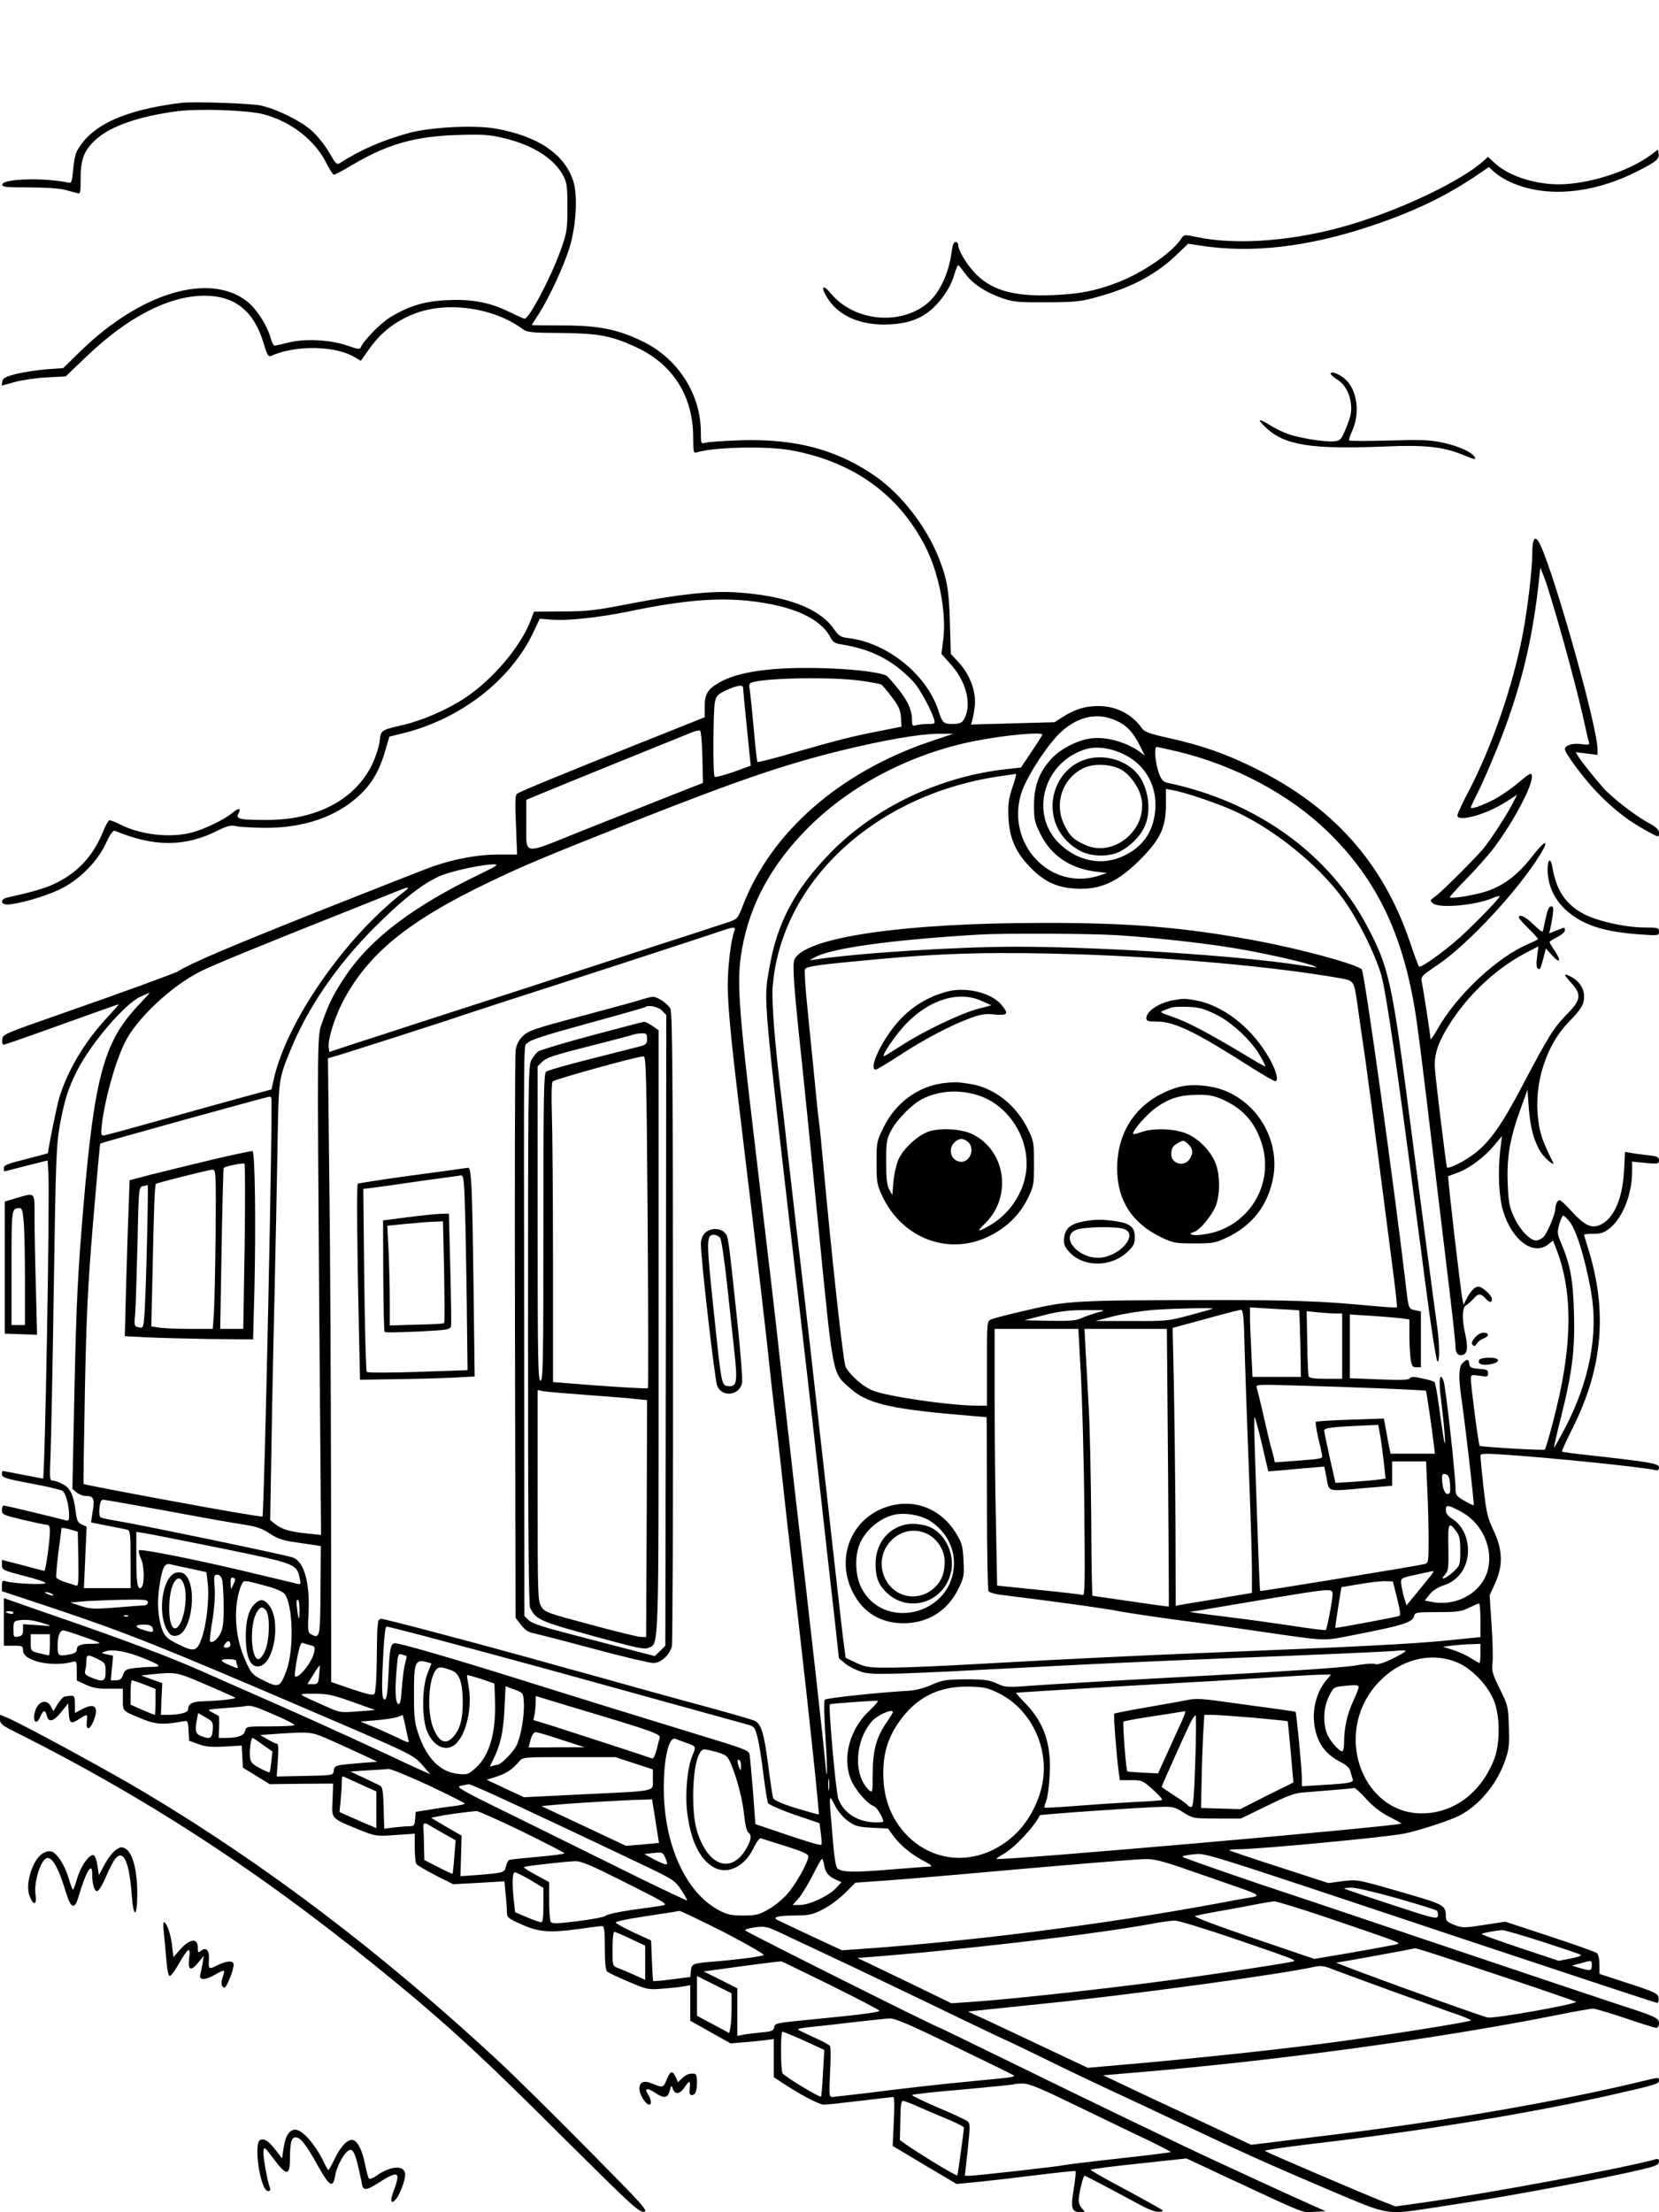
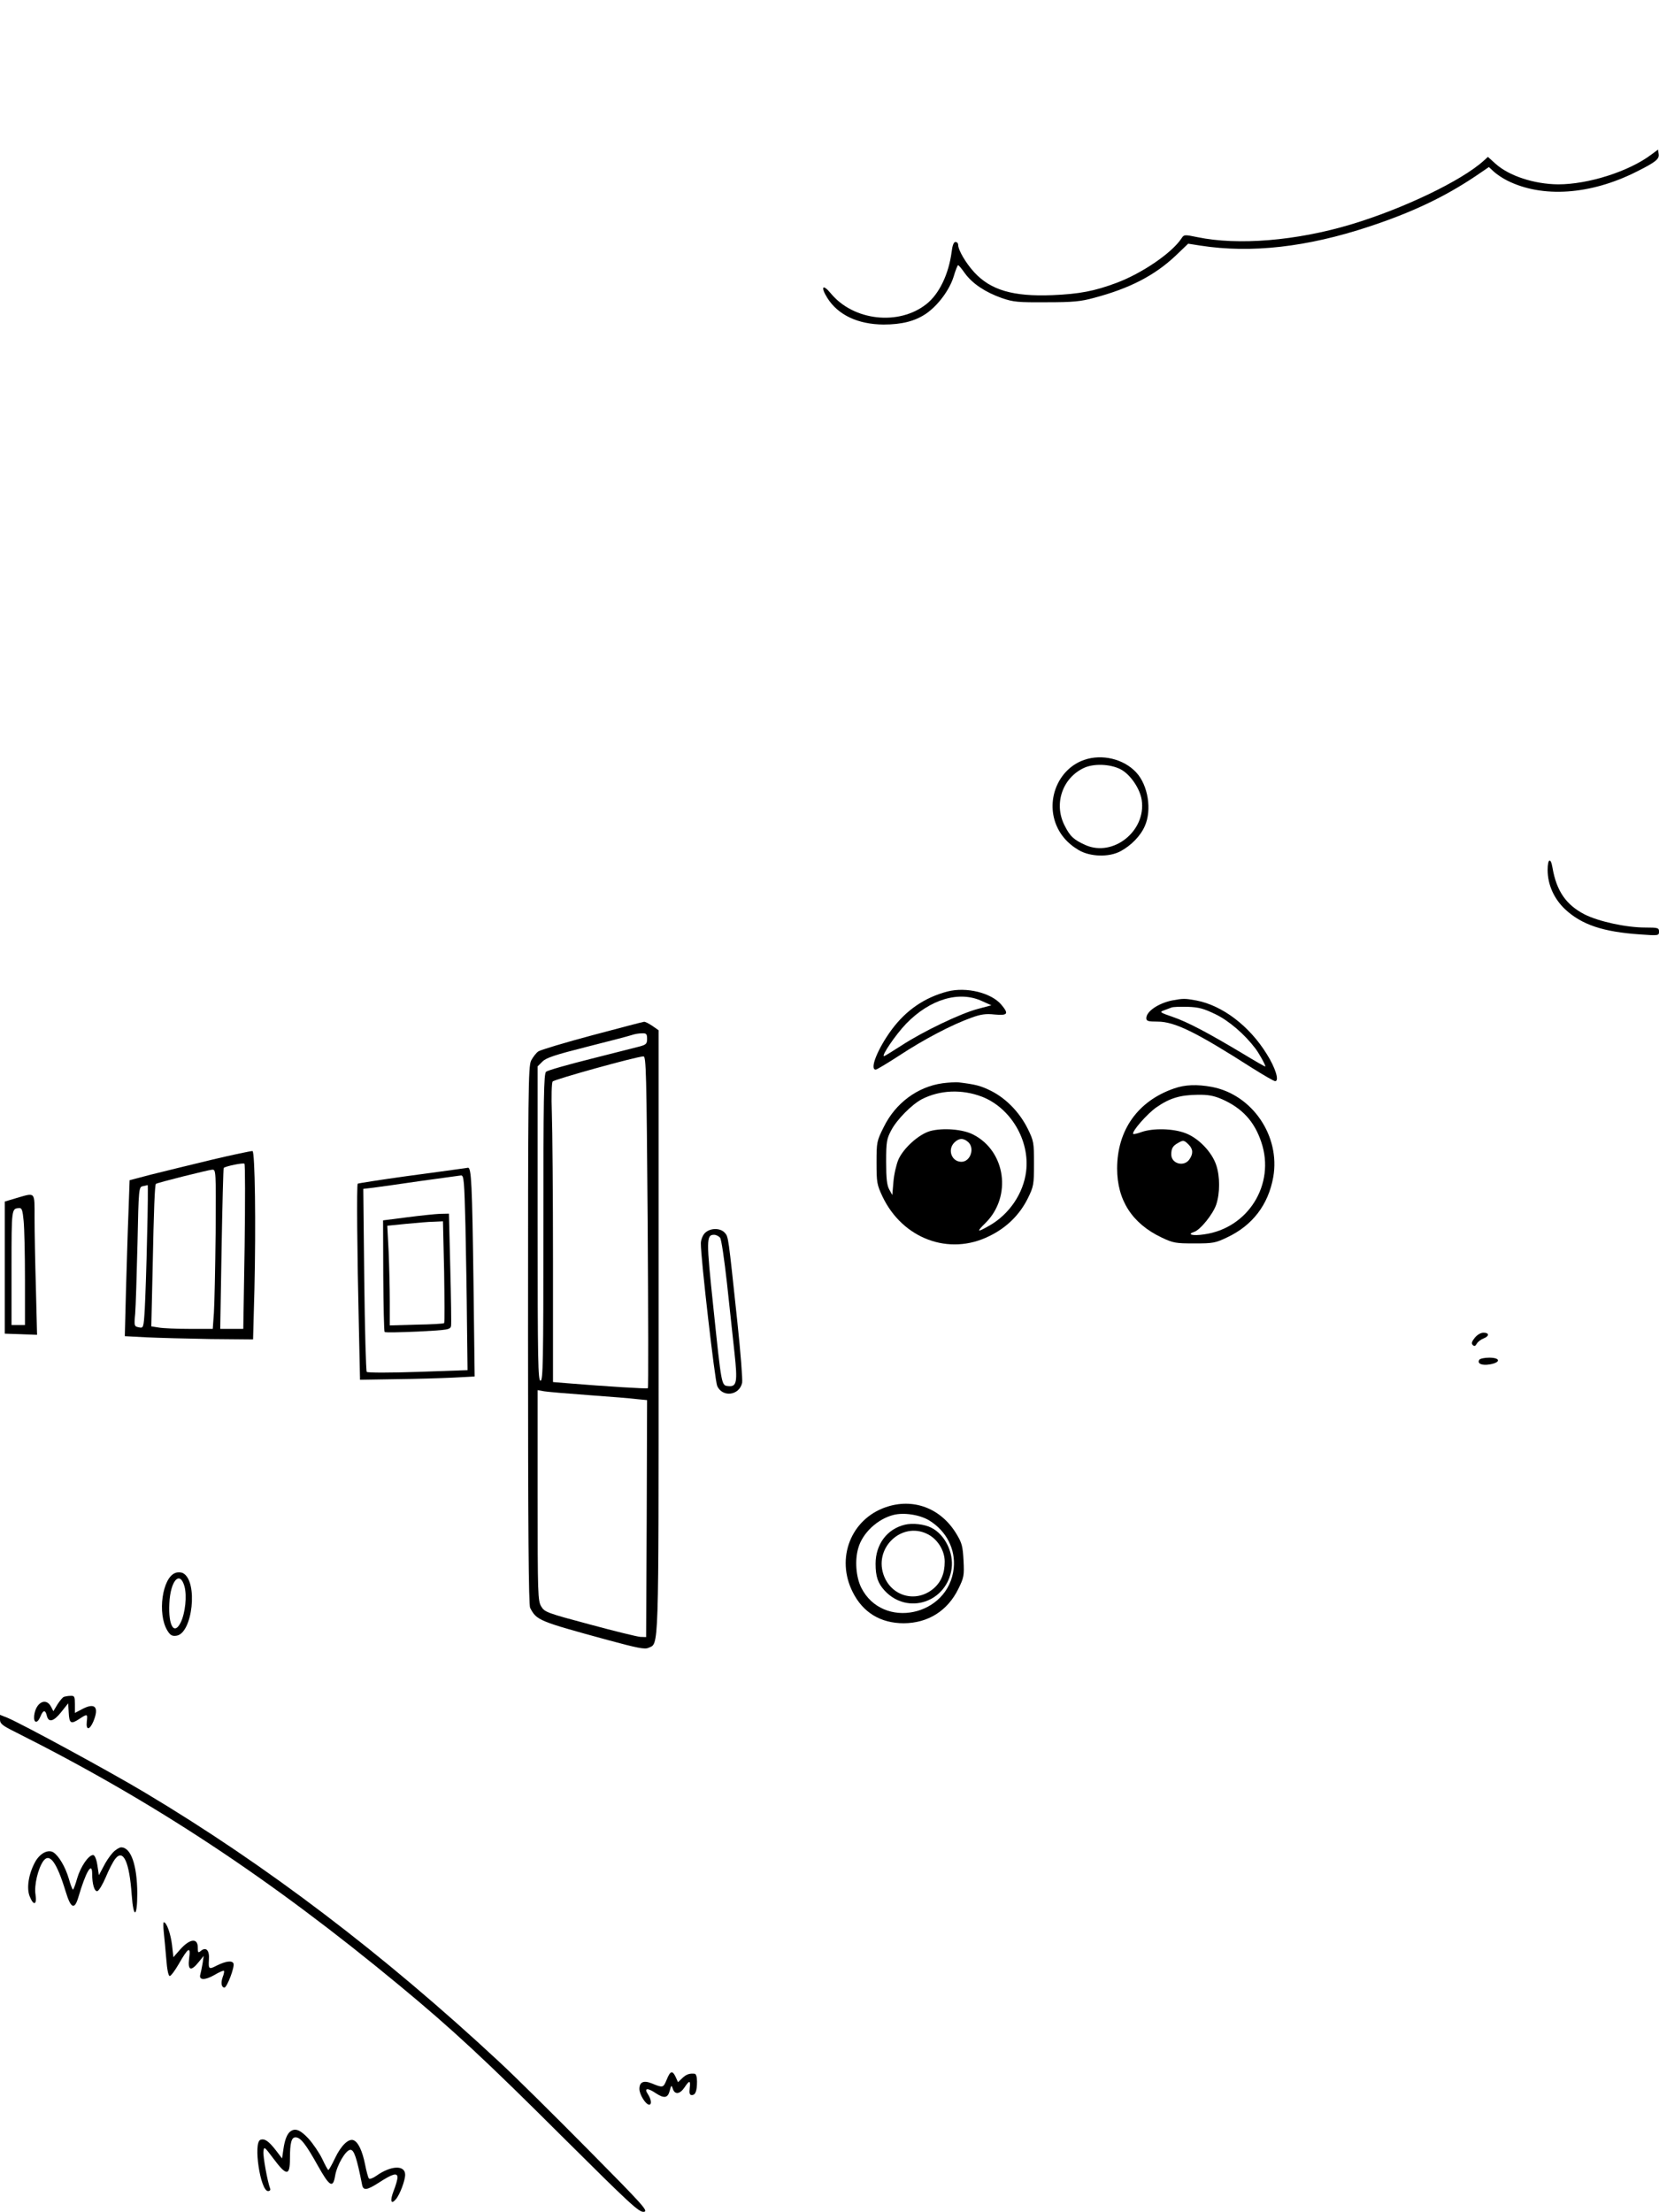
<svg xmlns="http://www.w3.org/2000/svg" version="1.0" width="864pt" height="1152pt" viewBox="0 0 864 1152" preserveAspectRatio="xMidYMid meet">
  <g transform="translate(0,1152) scale(0.1,-0.1)" fill="#000000" stroke="none">
-     <path d="M940 10984 c-299 -38 -469 -118 -541 -254 -7 -14 -15 -56 -18 -95 -5 -53 -9 -69 -20 -67 -127 28 -343 22 -349 -8 -2 -14 17 -16 140 -16 85 0 161 -5 188 -13 25 -7 53 -14 63 -17 15 -5 17 3 17 78 0 101 19 147 80 202 77 70 226 121 425 147 111 14 356 6 443 -15 143 -36 270 -133 331 -254 17 -34 35 -62 40 -62 5 0 49 23 97 52 183 108 328 149 549 155 128 4 163 2 238 -16 152 -36 262 -106 310 -195 19 -36 22 -56 22 -166 0 -116 -3 -132 -34 -220 -50 -141 -165 -360 -189 -360 -4 0 -39 16 -78 35 -101 50 -195 68 -324 62 -117 -5 -197 -29 -296 -88 -51 -30 -145 -127 -156 -160 -3 -9 -21 -6 -68 11 -88 31 -224 38 -308 16 -35 -9 -68 -16 -72 -16 -5 0 -14 17 -20 38 -19 69 -75 155 -125 194 -197 150 -551 44 -862 -257 l-94 -92 -87 -6 c-48 -4 -118 -15 -157 -24 -57 -15 -71 -22 -73 -40 l-3 -21 73 20 c40 10 115 21 167 23 l93 5 107 102 c214 206 430 318 616 318 159 0 258 -80 308 -248 17 -57 24 -71 37 -66 129 58 334 55 437 -6 l32 -19 49 69 c60 82 133 138 227 175 170 68 415 34 566 -78 25 -18 44 -20 201 -21 197 -2 261 -14 393 -75 190 -88 295 -255 295 -469 0 -75 2 -83 18 -78 88 28 362 34 487 12 327 -59 565 -229 705 -504 70 -138 109 -339 93 -477 l-10 -80 49 -55 c75 -84 106 -192 77 -267 -13 -35 -25 -43 -69 -43 -47 0 -52 5 -74 73 -62 186 -266 350 -467 374 -41 5 -51 11 -77 49 -76 107 -245 171 -502 189 -130 9 -296 -8 -550 -57 -190 -37 -232 -42 -362 -42 l-147 -1 -17 -45 c-52 -137 -198 -309 -343 -405 -91 -60 -221 -117 -321 -140 -119 -28 -116 -26 -123 -87 -4 -29 -22 -84 -41 -123 -90 -181 -289 -285 -546 -285 -142 0 -163 5 -149 32 17 31 3 33 -31 5 -41 -35 -143 -84 -210 -102 -113 -30 -265 -13 -373 41 -27 14 -53 24 -58 22 -6 -2 -21 -30 -34 -63 -52 -126 -135 -214 -257 -270 -47 -22 -126 -44 -240 -69 -37 -8 -37 -36 0 -36 51 0 195 41 270 77 102 48 197 143 243 240 25 54 38 71 49 66 203 -84 363 -84 532 1 53 26 69 30 98 24 19 -5 89 -8 155 -9 198 0 366 58 483 166 68 62 108 131 138 235 l22 74 69 17 c300 74 561 275 680 525 l34 72 62 -5 c80 -7 250 12 397 42 276 58 461 74 631 56 227 -25 372 -90 425 -192 10 -21 24 -30 52 -34 159 -25 270 -81 377 -193 33 -34 95 -148 110 -199 6 -21 3 -23 -32 -23 -21 0 -48 -3 -60 -6 -20 -6 -23 -3 -23 22 0 55 -21 102 -71 165 -28 35 -56 67 -62 70 -55 29 -331 48 -536 38 -154 -8 -267 -33 -338 -75 -58 -34 -73 -58 -73 -124 l0 -55 -348 -139 c-386 -154 -611 -247 -629 -259 -10 -6 -11 -45 -6 -162 l6 -155 -99 0 c-103 0 -218 -21 -334 -60 -36 -12 -312 -121 -615 -241 -477 -191 -642 -261 -722 -309 -18 -10 -301 -114 -578 -210 -334 -117 -330 -115 -333 -144 -2 -14 1 -26 7 -26 6 0 93 30 193 66 293 105 401 144 406 144 2 0 -25 -31 -61 -70 -117 -126 -203 -271 -248 -415 -13 -43 -59 -268 -59 -290 0 -1 -52 -15 -115 -31 -93 -23 -115 -32 -115 -46 0 -10 1 -18 3 -18 1 0 52 13 113 29 l112 28 4 -71 c8 -120 -18 -1586 -28 -1586 -1 0 -48 9 -104 20 -56 11 -103 20 -106 20 -2 0 -4 -8 -4 -18 0 -16 22 -23 150 -47 83 -15 157 -33 166 -39 17 -13 33 -73 34 -125 0 -30 -2 -33 -22 -27 -47 13 -309 76 -318 76 -6 0 -10 -11 -10 -24 0 -23 8 -26 108 -50 60 -14 116 -26 125 -26 12 0 17 -9 17 -32 0 -50 -22 -208 -29 -208 -3 0 -54 13 -113 29 l-108 28 0 -26 c0 -26 4 -28 110 -56 61 -15 113 -32 117 -38 6 -11 -166 -4 -204 8 -20 6 -23 4 -23 -22 l0 -29 277 -92 c372 -125 544 -193 1313 -523 550 -236 553 -237 600 -291 l41 -47 -53 23 c-29 13 -102 47 -163 76 -60 28 -155 72 -210 97 -55 25 -129 59 -165 75 -59 27 -192 86 -610 270 -146 65 -379 153 -670 254 -102 35 -222 77 -267 93 l-83 29 0 -124 0 -124 50 0 c47 0 50 -2 50 -25 0 -55 151 -89 263 -58 15 4 17 -3 17 -47 l0 -51 47 -22 c36 -17 66 -22 121 -21 l72 0 0 -56 c0 -64 -6 -58 115 -107 60 -23 100 -25 197 -7 26 5 27 4 30 -48 l3 -53 50 -18 c39 -14 69 -16 137 -12 l87 5 3 -57 3 -58 70 -43 70 -43 165 2 165 1 -3 -85 c-5 -100 -10 -94 133 -153 90 -36 91 -37 193 -30 l102 7 0 -73 c0 -40 4 -78 8 -84 4 -7 49 -33 99 -59 l93 -47 133 7 134 8 6 -63 c4 -35 7 -77 7 -95 0 -30 4 -34 73 -65 90 -41 149 -46 295 -26 62 9 119 16 127 16 12 0 15 -20 15 -114 0 -79 4 -117 13 -124 6 -5 57 -29 111 -52 96 -41 102 -42 175 -36 42 3 92 8 111 12 l35 6 0 -93 0 -92 105 -59 105 -59 70 6 c39 3 89 8 113 11 l42 6 0 -100 0 -99 38 -25 c91 -61 198 -118 222 -118 14 0 99 9 190 20 91 11 169 20 173 20 5 0 6 -57 2 -127 l-6 -128 166 -99 167 -99 124 12 c68 7 206 23 307 36 100 12 185 21 188 19 3 -2 -1 -44 -9 -93 -17 -101 -11 -121 36 -121 25 0 25 0 6 21 -11 12 -18 32 -16 47 4 44 24 122 30 122 5 0 121 -61 290 -152 46 -25 82 -38 100 -36 26 3 26 4 -18 29 -25 14 -111 62 -192 105 -81 43 -148 82 -148 85 0 3 112 18 249 32 l250 27 233 -109 c400 -186 364 -172 432 -169 l60 3 -109 49 c-61 27 -144 65 -185 84 -161 74 -217 100 -275 127 -159 73 -701 334 -1108 534 -181 88 -330 161 -332 161 -13 0 -1015 502 -1015 508 0 5 25 12 56 16 51 6 62 3 137 -33 45 -21 206 -97 357 -168 151 -72 367 -175 480 -230 113 -55 243 -117 290 -139 47 -21 157 -74 245 -117 88 -44 250 -121 360 -172 110 -51 252 -118 315 -148 346 -164 482 -225 820 -369 291 -123 280 -121 496 -89 71 11 149 23 174 27 231 34 751 131 938 176 75 18 92 25 92 41 0 13 -5 17 -17 13 -148 -43 -866 -177 -1212 -226 l-143 -20 -67 26 c-112 45 -606 256 -613 263 -4 4 99 19 230 35 592 69 1169 164 1593 261 211 48 229 54 229 70 0 19 2 19 -100 -6 -428 -103 -1013 -204 -1585 -274 -159 -19 -323 -40 -364 -45 l-75 -9 -290 136 c-160 74 -334 156 -386 181 l-95 45 155 13 c735 61 1600 179 2205 300 94 19 180 34 192 34 12 0 88 -23 169 -50 81 -28 153 -50 160 -50 8 0 14 10 14 24 0 27 -16 35 -215 99 -60 20 -486 162 -945 317 -459 155 -873 294 -920 309 -163 55 -385 133 -399 140 -7 5 13 10 50 14 75 7 -10 33 1451 -454 527 -175 962 -319 968 -319 6 0 10 12 8 26 -3 23 -15 29 -155 75 l-153 50 0 48 c0 26 -5 52 -12 59 -7 7 -117 46 -245 88 l-234 77 -110 -17 c-104 -16 -113 -16 -155 0 -34 13 -44 22 -44 40 0 64 -3 65 -239 133 -221 64 -222 64 -297 55 l-76 -10 -255 83 c-141 45 -258 85 -261 88 -3 3 20 5 51 5 98 0 760 62 857 81 73 14 234 66 290 94 104 53 199 168 240 291 19 55 22 83 18 173 -3 104 -5 111 -47 196 -38 77 -43 94 -38 134 3 25 1 115 -5 200 l-10 153 28 62 c43 92 40 177 -8 277 -31 66 -37 91 -52 224 -9 83 -16 156 -16 164 0 11 19 13 108 7 241 -15 727 -65 800 -81 17 -4 22 -1 22 14 0 20 -49 28 -383 65 -65 7 -120 15 -122 17 -2 3 23 58 56 124 157 313 182 609 79 937 -11 35 -20 65 -20 68 0 3 22 5 49 5 40 0 56 6 86 30 66 54 115 177 115 293 l0 53 70 -7 c66 -6 70 -5 70 14 0 17 -9 21 -57 26 -32 4 -72 9 -89 12 l-31 6 -5 -99 c-8 -149 -55 -253 -128 -283 -43 -18 -79 0 -144 71 -29 33 -58 59 -63 59 -12 0 -23 -23 -23 -45 0 -27 -42 -127 -61 -146 -11 -11 -28 -19 -39 -19 -32 0 -85 56 -115 122 -25 55 -29 79 -33 178 -5 136 12 234 67 385 l36 100 7 -95 c8 -105 27 -173 63 -231 21 -32 76 -78 63 -52 -55 111 -68 149 -77 222 -24 186 40 388 161 511 62 63 78 90 78 131 0 42 -27 82 -71 104 -38 20 -37 11 6 -36 53 -59 49 -87 -26 -162 -67 -69 -96 -115 -229 -368 -106 -202 -169 -293 -249 -355 -51 -40 -136 -83 -145 -73 -4 4 -55 420 -63 514 -6 76 19 146 90 253 97 145 235 271 380 348 l69 36 -7 -55 c-5 -36 -3 -57 4 -61 12 -8 14 -3 31 62 l11 43 34 -38 c41 -45 47 -26 10 29 -14 20 -25 39 -25 42 0 3 18 15 40 26 22 11 40 27 40 35 0 18 1 18 -45 -1 l-37 -15 6 25 c3 14 9 46 13 71 4 36 3 45 -9 45 -11 0 -19 -19 -28 -62 -7 -35 -14 -66 -16 -69 -2 -4 -23 13 -48 37 -39 40 -76 57 -76 36 0 -4 23 -30 50 -57 28 -27 50 -52 50 -55 0 -3 -21 -13 -46 -24 -164 -67 -378 -268 -478 -446 -20 -36 -36 -58 -36 -50 0 17 -36 250 -45 295 -6 29 -3 33 82 90 158 107 418 386 533 573 53 86 28 81 -42 -10 -74 -94 -143 -147 -232 -178 -56 -20 -186 -42 -195 -33 -3 2 36 45 86 96 50 51 115 124 145 164 105 141 203 328 196 374 -3 17 -12 12 -68 -35 -36 -31 -94 -71 -130 -90 -63 -32 -120 -52 -120 -41 0 3 17 40 39 83 21 42 66 146 100 230 119 297 182 551 216 871 l7 65 20 -50 c39 -103 157 -526 203 -729 14 -66 28 -126 31 -133 3 -10 -6 -12 -40 -7 -44 7 -86 -6 -86 -26 0 -22 105 -162 176 -234 85 -86 155 -139 248 -191 66 -36 66 -36 66 -12 0 18 -13 30 -60 56 -65 35 -190 133 -230 179 -51 58 -107 129 -126 157 l-18 29 57 -7 57 -7 0 27 c0 128 -256 1024 -312 1091 -18 22 -28 -3 -28 -72 0 -82 -26 -298 -51 -425 -51 -264 -159 -576 -274 -798 -36 -68 -65 -130 -65 -138 0 -37 146 3 248 67 l63 40 -22 -43 c-28 -56 -120 -198 -156 -240 -45 -53 -215 -223 -248 -246 -29 -21 -29 -22 -11 -37 35 -26 218 -10 309 28 20 9 37 13 37 9 -1 -11 -128 -142 -205 -212 -87 -78 -206 -163 -215 -153 -4 5 -26 64 -49 133 -140 409 -400 700 -806 900 -157 77 -272 117 -449 157 -92 20 -124 31 -136 47 -52 75 -134 118 -224 119 -72 1 -124 -15 -187 -54 l-47 -30 -217 -6 -218 -6 7 24 c4 13 10 48 13 76 7 70 -25 158 -82 221 l-43 47 -5 165 c-5 171 -15 228 -61 342 -64 158 -190 320 -320 413 -203 143 -421 202 -716 192 -85 -3 -165 -9 -177 -13 -22 -6 -23 -4 -23 56 0 194 -116 378 -295 468 -133 66 -232 87 -422 87 -90 0 -163 1 -163 2 0 2 16 28 36 58 55 86 131 251 160 345 35 114 44 275 19 349 -46 139 -184 232 -402 271 -111 20 -345 8 -458 -24 -134 -37 -249 -87 -351 -153 -20 -13 -23 -10 -60 53 -21 37 -61 87 -89 112 -56 51 -183 114 -265 132 -55 12 -355 22 -420 14z m3537 -3008 c56 -8 106 -17 112 -20 6 -4 31 -33 55 -65 36 -47 45 -67 48 -106 l3 -49 -110 -22 c-146 -28 -214 -46 -443 -111 -106 -31 -195 -54 -197 -51 -3 3 -12 83 -20 179 -9 96 -18 186 -21 202 -4 18 -1 29 9 32 64 25 410 31 564 11z m-607 -38 c0 -12 27 -285 35 -359 l5 -46 -90 -33 c-50 -17 -94 -29 -98 -25 -10 9 -8 341 1 388 7 34 14 41 60 63 57 26 87 30 87 12z m1946 -172 c54 -25 87 -61 124 -136 l22 -44 -23 17 c-71 52 -177 82 -256 72 -70 -8 -163 -56 -208 -107 -63 -69 -89 -139 -90 -238 0 -77 3 -92 33 -152 54 -111 152 -178 282 -196 l65 -8 -45 -15 c-251 -78 -481 166 -402 428 27 88 142 264 214 327 90 78 188 97 284 52z m-2158 -188 l3 -135 -173 -68 c-95 -38 -299 -119 -453 -180 -325 -130 -293 -135 -294 45 l0 115 77 32 c84 35 712 290 777 316 22 9 45 15 50 13 6 -1 11 -59 13 -138z m1182 79 c-469 -160 -823 -470 -971 -852 -26 -68 -29 -71 -76 -87 -26 -9 -203 -67 -393 -128 -190 -62 -383 -125 -430 -140 -84 -28 -240 -79 -740 -240 -140 -46 -313 -102 -385 -125 l-130 -43 -3 24 c-5 38 26 142 67 225 128 254 338 429 766 634 176 85 286 131 735 309 559 221 799 303 1098 377 225 55 410 87 507 88 l80 0 -125 -42z m588 36 c-2 -5 -27 -45 -57 -89 l-54 -81 -64 -7 c-352 -36 -696 -198 -929 -438 -188 -193 -279 -368 -319 -608 -28 -167 -35 -98 159 -1765 30 -258 64 -553 75 -655 40 -357 93 -837 112 -1000 l18 -165 33 -28 c18 -15 58 -35 88 -44 58 -17 147 -14 1015 32 149 8 495 24 770 35 665 26 973 40 1013 45 17 2 32 1 32 -3 -1 -4 -32 -22 -69 -40 -47 -23 -76 -32 -91 -27 -12 4 -60 0 -108 -9 -53 -9 -356 -30 -772 -52 -377 -20 -765 -42 -863 -49 -176 -13 -178 -13 -225 8 -40 19 -65 22 -162 22 -104 -1 -121 -3 -179 -29 -41 -18 -86 -29 -125 -31 -134 -7 -422 -37 -430 -46 -6 -5 -4 -82 3 -195 12 -187 10 -267 -3 -112 -8 88 -67 619 -166 1478 -33 289 -65 570 -71 625 -10 101 -68 595 -134 1150 -80 673 -89 803 -61 961 42 239 156 446 350 639 221 219 533 381 861 446 162 32 362 50 353 32z m429 -103 c111 -55 172 -168 159 -294 -11 -111 -66 -187 -166 -234 -113 -53 -243 -26 -338 70 -147 151 -79 408 128 482 63 23 139 14 217 -24z m278 16 c297 -72 580 -223 778 -415 264 -256 403 -552 466 -996 11 -77 45 -349 75 -605 31 -256 67 -559 81 -675 29 -240 45 -381 45 -410 1 -33 15 -48 39 -40 24 7 27 41 11 112 -17 74 -15 134 4 145 10 6 27 21 39 34 25 29 38 30 62 4 21 -24 35 -26 35 -5 0 19 -50 65 -71 65 -19 0 -40 -23 -62 -65 l-15 -30 -5 25 c-11 53 -79 641 -75 645 2 1 24 9 51 19 61 23 139 81 189 142 l40 48 -9 -74 c-13 -119 -7 -244 16 -319 46 -150 157 -232 234 -171 l25 20 21 -54 c74 -197 79 -437 15 -739 -24 -113 -71 -287 -79 -296 -6 -5 -333 14 -339 20 -6 5 -46 313 -46 348 0 22 2 23 45 17 41 -7 45 -5 45 13 0 17 -8 20 -47 23 -41 3 -48 6 -51 26 -4 26 -10 27 -34 5 -21 -19 -23 -70 -8 -177 20 -136 69 -560 65 -564 -2 -2 -24 8 -49 23 -43 25 -46 30 -46 68 0 65 -51 529 -62 556 -20 53 -27 4 -13 -99 17 -138 28 -273 15 -210 -4 25 -16 101 -25 170 -9 69 -20 128 -24 133 -4 4 -33 13 -65 19 -44 10 -59 10 -64 0 -6 -8 -48 -10 -160 -5 l-152 6 0 166 0 166 113 -7 c61 -4 131 -10 155 -13 l42 -6 0 -78 c0 -43 3 -99 6 -125 6 -40 10 -46 30 -46 l24 0 0 145 0 146 -30 6 c-32 6 -35 12 -44 93 -62 532 -220 1669 -234 1682 -29 28 -328 109 -564 152 -363 67 -646 91 -1093 90 -732 0 -1245 -75 -1298 -191 -11 -25 -2 -151 38 -523 8 -74 47 -459 86 -855 80 -810 72 -770 167 -855 85 -76 201 -105 538 -135 93 -8 170 -15 172 -15 1 0 2 -201 2 -447 0 -247 4 -453 8 -459 4 -6 30 -14 57 -18 329 -41 538 -70 620 -86 55 -10 190 -30 300 -45 110 -14 310 -42 445 -62 343 -50 320 -49 476 -18 258 50 309 66 318 98 5 21 10 22 123 22 102 0 124 3 164 23 25 12 48 22 52 22 4 0 7 -39 7 -88 l0 -87 -177 -18 c-180 -18 -480 -33 -1203 -62 -425 -17 -810 -36 -1255 -61 -154 -9 -343 -17 -420 -18 -131 -1 -143 1 -196 25 l-55 26 -13 99 c-7 55 -52 457 -101 894 -49 437 -111 984 -139 1215 -27 231 -52 449 -56 485 -3 36 -15 135 -25 220 -35 286 -52 503 -46 582 44 544 527 995 1171 1094 50 7 93 14 96 14 3 0 -5 -33 -19 -72 -20 -61 -23 -87 -20 -158 6 -108 39 -182 118 -261 69 -70 133 -100 226 -106 135 -10 231 35 357 166 93 97 119 157 119 274 l0 79 36 -7 c66 -11 252 -75 335 -115 200 -95 414 -268 543 -439 80 -106 176 -297 209 -414 24 -86 86 -509 175 -1197 11 -85 25 -186 30 -225 5 -38 18 -142 30 -230 21 -165 50 -348 55 -353 13 -14 13 77 1 170 -18 129 -88 662 -141 1068 -95 738 -111 811 -224 1025 -199 379 -578 652 -1043 749 -20 5 -30 16 -42 48 -20 57 -27 138 -12 138 6 0 56 -11 111 -24z m-3640 -640 c-340 -164 -563 -332 -693 -525 -63 -93 -88 -143 -123 -242 -28 -78 -27 -27 -16 -1558 l9 -1114 -69 7 c-91 9 -135 22 -168 48 l-28 22 7 395 c3 218 11 576 16 796 5 220 12 553 15 740 6 362 5 361 63 505 91 228 245 454 447 655 158 158 275 246 368 275 79 25 195 48 247 49 30 0 20 -7 -75 -53z m-395 -93 c-305 -237 -606 -671 -674 -972 l-12 -54 -180 -49 c-98 -27 -289 -80 -424 -118 -135 -38 -254 -70 -265 -72 -17 -3 -19 2 -17 32 11 129 68 340 121 449 59 123 242 296 396 373 57 29 314 135 725 298 107 43 229 91 270 108 93 38 105 39 60 5z m1725 -200 c-18 -45 -34 -178 -35 -279 0 -110 16 -282 65 -684 90 -748 137 -1148 165 -1420 6 -52 15 -129 20 -170 5 -41 17 -138 25 -215 15 -140 38 -350 95 -845 53 -460 108 -983 104 -988 -1 -2 -54 13 -118 32 -80 25 -116 42 -120 54 -3 9 -15 89 -26 176 -21 161 -36 208 -68 224 -9 6 -111 35 -227 67 -115 31 -280 76 -365 100 -85 24 -204 57 -265 74 -60 16 -207 57 -325 90 -326 90 -746 201 -764 201 -9 0 -17 -8 -17 -17 -1 -10 -3 -27 -4 -38 -1 -11 -2 -87 -3 -170 -1 -82 -6 -156 -11 -164 -7 -11 -28 -7 -118 23 l-108 37 -1 987 c-1 543 -4 1274 -9 1624 l-7 637 68 20 c128 40 449 143 534 171 47 16 175 58 285 94 377 121 1070 347 1140 371 86 30 99 31 90 8z m1995 -23 c224 -15 495 -46 658 -76 150 -27 329 -69 364 -84 25 -11 25 -11 -72 4 -321 50 -1037 96 -1478 96 -307 0 -823 -33 -1042 -66 l-35 -5 27 15 c82 48 400 92 853 119 131 8 578 6 725 -3z m-190 -100 c477 -16 1013 -65 1344 -123 79 -14 77 -11 96 -142 5 -38 23 -163 40 -278 16 -114 52 -386 80 -605 28 -218 60 -462 70 -542 10 -80 17 -146 15 -148 -2 -2 -57 1 -122 7 -285 27 -415 31 -858 31 -688 -1 -734 -3 -939 -51 -94 -21 -181 -44 -193 -49 -23 -10 -23 -11 -23 -230 l0 -220 -52 0 c-146 1 -476 49 -548 81 -50 22 -114 79 -136 121 -12 24 -70 545 -119 1083 -8 88 -17 176 -20 195 -3 19 -14 123 -24 230 -11 107 -27 274 -37 371 -10 96 -15 182 -12 191 7 16 63 24 378 53 356 33 622 39 1060 25z m-4913 -269 c-175 -186 -225 -369 -282 -1036 -30 -361 -37 -494 -47 -949 l-11 -529 22 -19 c13 -10 33 -18 45 -18 43 0 50 -13 39 -78 l-9 -60 85 -17 c47 -9 94 -18 104 -21 15 -5 17 -21 17 -155 l0 -149 -122 0 -121 0 7 160 7 160 -25 11 c-21 10 -26 21 -32 68 -10 85 -29 125 -70 144 -19 10 -42 17 -51 17 -14 0 -15 14 -10 128 3 70 11 460 17 867 10 665 13 751 31 853 23 126 42 190 88 282 71 142 250 353 333 390 24 11 45 20 47 20 2 0 -26 -31 -62 -69z m696 -478 c9 -15 -37 -2171 -46 -2180 -4 -3 -173 25 -507 87 -218 40 -423 80 -425 82 -1 2 2 219 7 483 8 400 15 547 43 884 19 222 35 405 37 406 5 5 859 241 880 244 4 1 9 -2 11 -6z m6760 -643 c36 -43 82 -192 113 -365 39 -221 -7 -464 -133 -707 -31 -59 -58 -107 -59 -105 -2 2 14 73 36 159 59 235 73 352 67 548 -5 171 -20 248 -69 362 -18 43 -19 52 -7 93 7 25 16 45 20 45 4 0 18 -13 32 -30z m-1858 -455 c-5 -3 -61 -18 -123 -35 -107 -29 -121 -30 -300 -29 l-187 0 95 25 c52 13 147 28 210 33 120 8 322 12 305 6z m451 -9 c1 0 4 -79 6 -173 l3 -173 -126 0 -126 0 -6 128 c-4 70 -7 151 -7 180 l0 54 128 -8 c70 -3 128 -7 128 -8z m-1051 -11 c-27 -8 -66 -21 -85 -30 -27 -12 -63 -15 -165 -13 l-130 3 100 26 c79 20 125 26 215 27 115 0 115 0 65 -13z m768 -227 c4 -134 14 -412 22 -618 8 -206 15 -429 15 -495 l0 -120 -172 -29 c-95 -16 -185 -30 -199 -33 l-26 -5 -1 404 c-1 221 -5 547 -8 723 l-7 320 169 46 c93 26 176 47 185 48 14 1 17 -28 22 -241z m473 222 l34 0 0 -170 0 -170 -85 0 c-60 0 -87 4 -90 13 -2 6 -6 86 -7 176 l-3 163 59 -6 c32 -3 74 -6 92 -6z m-1327 -317 c7 -131 16 -444 18 -696 4 -383 3 -457 -8 -453 -8 3 -111 15 -230 27 l-216 22 -6 315 c-4 174 -7 474 -7 669 l0 353 218 0 218 0 13 -237z m454 -485 c3 -397 5 -723 4 -724 -1 -1 -90 11 -197 27 -107 15 -197 29 -200 29 -3 0 -6 181 -7 403 -2 221 -7 481 -13 577 -5 96 -12 228 -16 293 l-6 117 214 0 215 0 6 -722z m1111 412 c126 -5 230 -11 232 -12 3 -4 33 -206 41 -280 l6 -48 -116 0 -115 0 -6 28 c-3 15 -11 56 -17 91 l-12 64 -175 -6 c-96 -3 -177 -8 -179 -11 -3 -3 2 -38 11 -78 10 -40 19 -82 21 -94 4 -20 -2 -21 -121 -30 l-125 -9 -5 25 c-3 14 -10 39 -15 55 -5 17 -22 89 -38 160 -16 72 -33 138 -36 148 -7 18 2 18 206 12 118 -3 317 -10 443 -15z m-622 -291 l33 -141 65 5 c36 4 101 9 146 13 l81 7 12 -62 c14 -72 -2 -68 209 -49 l132 11 0 64 0 63 88 0 89 0 6 -142 c4 -79 7 -198 7 -265 0 -119 -1 -123 -22 -128 -34 -9 -853 -143 -855 -140 -3 1 -11 218 -28 733 -3 94 -4 172 -1 172 3 0 20 -64 38 -141z m618 34 c6 -38 14 -100 18 -140 l8 -72 -30 -5 c-17 -3 -76 -8 -131 -12 l-100 -6 -29 128 c-16 71 -29 136 -30 144 -1 15 46 20 236 28 l46 2 12 -67z m362 -244 c2 -40 0 -49 -13 -49 -16 0 -29 37 -29 85 0 18 4 22 19 18 15 -4 20 -16 23 -54z m-6677 -138 c176 -33 356 -65 400 -71 61 -10 92 -20 130 -46 38 -25 68 -36 125 -44 41 -6 90 -13 108 -16 l33 -5 -2 -230 c-1 -244 -3 -254 -48 -230 -18 10 -19 18 -14 118 7 153 -24 261 -81 282 -33 13 -799 172 -917 191 -42 7 -81 15 -86 19 -5 3 -8 25 -5 49 3 31 8 42 21 42 9 0 160 -27 336 -59z m6741 -7 c107 -61 163 -193 131 -305 -33 -113 -159 -184 -284 -162 l-43 8 25 32 c16 20 44 38 75 48 62 21 104 67 120 133 19 83 -13 174 -77 213 -23 14 -33 28 -33 45 0 22 3 24 23 19 12 -4 41 -18 63 -31z m-32 -98 c17 -22 21 -42 21 -103 0 -73 -1 -75 -37 -109 -41 -37 -73 -47 -42 -13 17 19 19 36 17 141 -3 128 2 137 41 84z m-7176 -145 c2 -121 0 -142 -12 -138 -8 3 -33 11 -56 18 -23 7 -44 18 -47 25 -2 6 3 65 11 130 9 65 16 121 16 125 0 4 19 2 43 -5 l42 -12 3 -143z m741 57 c387 -79 395 -82 411 -152 8 -36 7 -38 -13 -33 -12 3 -114 27 -227 54 -275 67 -587 129 -596 120 -4 -4 1 -25 11 -46 17 -38 18 -131 2 -147 -20 -20 -27 19 -27 148 l0 141 43 -7 c23 -3 201 -39 396 -78z m-159 -106 l85 -19 7 -59 c9 -78 -7 -220 -33 -289 -25 -66 -38 -69 -126 -25 -49 25 -64 38 -76 68 -23 58 -30 140 -18 224 14 99 27 129 55 123 12 -3 59 -14 106 -23z m6463 -35 c-10 -13 -43 -53 -73 -90 l-55 -67 -13 43 c-7 23 -13 55 -15 71 -2 28 -1 29 78 46 44 10 84 18 88 19 5 0 0 -9 -10 -22z m-6296 -24 c4 -16 7 -77 8 -138 0 -87 -4 -117 -18 -143 -17 -32 -42 -50 -53 -39 -3 3 2 51 12 107 10 62 15 129 12 171 -5 62 -4 69 13 69 12 0 21 -10 26 -27z m64 -11 c-4 -10 -11 -24 -14 -32 -3 -8 -6 2 -6 22 -1 29 2 36 14 32 10 -4 12 -11 6 -22z m174 -23 c40 -11 77 -27 87 -39 44 -54 50 -295 9 -402 -32 -84 -40 -88 -116 -50 -57 28 -65 36 -90 89 -39 85 -55 158 -56 248 0 70 14 140 36 176 7 10 23 7 130 -22z m5881 -62 c16 -63 19 -89 11 -92 -21 -7 -331 -65 -333 -62 -1 1 6 49 15 107 l17 105 95 16 c51 9 112 16 133 15 l40 -1 22 -88z m-336 21 c0 -28 -29 -180 -35 -186 -2 -3 -82 7 -177 22 -95 14 -229 33 -298 41 -69 9 -150 19 -180 23 l-55 8 70 11 c39 7 113 19 165 28 336 57 439 73 473 74 32 1 37 -2 37 -21z m-6670 2 c18 -12 2 -12 -25 0 -13 6 -15 9 -5 9 8 0 22 -4 30 -9z m500 -44 c0 -9 -8 -16 -19 -16 -10 0 -76 -5 -147 -11 -116 -9 -135 -8 -183 8 l-55 18 55 5 c30 3 120 7 202 9 130 3 147 1 147 -13z m790 -38 c0 -62 -5 -60 -13 5 -4 28 -3 47 3 47 6 0 10 -23 10 -52z m-1490 -17 c0 -5 -9 -7 -20 -4 -11 3 -20 7 -20 9 0 2 9 4 20 4 11 0 20 -4 20 -9z m597 -17 c-3 -3 -12 -4 -19 -1 -8 3 -5 6 6 6 11 1 17 -2 13 -5z m-432 -40 c38 -13 37 -13 -37 -7 l-78 5 0 -30 c0 -24 -5 -31 -25 -34 -24 -5 -25 -3 -25 38 0 41 2 43 33 47 38 5 77 -1 132 -19z m559 -20 c9 -25 2 -27 -43 -13 -52 15 -53 29 -2 29 27 0 41 -5 45 -16z m1515 -70 c157 -42 405 -109 551 -149 146 -40 423 -117 615 -170 193 -53 374 -103 402 -111 52 -14 53 -15 67 -67 8 -28 22 -115 31 -192 10 -77 21 -147 25 -155 5 -8 67 -35 138 -60 l130 -44 7 -54 c4 -29 5 -55 3 -58 -6 -5 -65 12 -214 63 l-130 44 -13 177 c-8 97 -16 182 -18 190 -7 18 -40 30 -258 96 -293 90 -612 188 -930 288 -377 118 -647 196 -662 191 -20 -7 -24 -33 -30 -165 -5 -98 -9 -128 -20 -128 -15 0 -17 53 -6 253 4 76 10 127 16 127 6 0 139 -34 296 -76z m-1884 26 c48 -16 90 -32 93 -35 3 -3 -15 -5 -41 -5 -57 0 -77 -8 -77 -30 0 -12 -10 -20 -31 -24 -66 -13 -69 -11 -69 47 0 48 12 77 31 77 4 0 47 -13 94 -30z m-165 -45 c0 -30 -3 -55 -6 -55 -3 0 -25 5 -50 11 -44 11 -44 12 -44 55 l0 44 50 0 50 0 0 -55z m940 -1 c0 -8 -9 -14 -20 -14 -17 0 -19 3 -8 19 13 21 28 19 28 -5z m418 -2 c21 -4 23 -9 18 -36 -10 -51 -83 -142 -100 -125 -3 3 2 44 11 92 14 72 20 86 33 81 8 -4 26 -9 38 -12z m6092 -42 c0 -27 -2 -50 -5 -50 -3 0 -22 11 -43 24 -20 14 -62 33 -92 43 l-55 18 50 6 c28 3 71 7 98 7 l47 2 0 -50z m-6970 -22 c94 -37 106 -48 55 -48 -22 0 -63 -3 -92 -6 -46 -6 -53 -10 -62 -35 -8 -22 -16 -29 -37 -29 l-27 0 6 64 6 64 -32 7 c-32 7 -32 7 -7 16 38 12 106 0 190 -33z m1377 8 c2 -1 -2 -18 -7 -37 -6 -19 -13 -75 -17 -126 -5 -71 -9 -90 -19 -86 -16 6 -18 81 -7 196 5 63 7 67 27 61 12 -4 22 -7 23 -8z m-1607 -16 c38 -19 40 -23 40 -65 0 -51 -13 -57 -76 -30 -30 12 -35 19 -30 37 3 13 6 35 6 51 0 32 8 33 60 7z m7094 -24 c71 -35 148 -119 177 -194 32 -81 32 -223 0 -304 -68 -175 -212 -282 -379 -281 -295 2 -448 382 -258 640 115 156 306 214 460 139z m-6374 15 c0 -5 3 -17 6 -26 6 -15 4 -15 -32 0 -59 24 -64 35 -16 35 23 0 42 -4 42 -9z m996 -7 l21 -6 -20 -51 c-31 -76 -31 -243 0 -309 35 -77 100 -103 148 -58 54 51 86 194 65 299 -5 30 -9 56 -7 58 2 1 35 -8 73 -20 l69 -24 3 -94 c5 -162 -29 -281 -100 -345 -37 -33 -44 -36 -89 -32 -93 9 -163 76 -207 200 -22 64 -26 89 -26 203 -1 181 5 197 70 179z m-564 -66 c-4 -45 -6 -48 -33 -48 l-28 0 31 50 c17 28 32 49 33 48 1 -2 0 -24 -3 -50z m693 22 c38 -15 55 -65 55 -165 0 -91 -15 -142 -52 -182 -38 -40 -72 -24 -101 47 -33 80 -27 242 9 298 16 25 29 25 89 2z m-1298 -66 c70 -30 139 -60 153 -67 23 -10 21 -11 -30 -18 -30 -4 -82 -7 -115 -8 -62 -1 -85 -12 -85 -42 0 -17 -43 -29 -109 -29 l-33 0 3 82 4 83 -55 20 -55 20 55 6 c124 13 133 11 267 -47z m5850 16 c-45 -53 -70 -136 -64 -212 9 -104 53 -171 143 -216 26 -13 43 -30 46 -44 3 -13 9 -30 12 -40 9 -20 -11 -25 -156 -33 l-108 -7 0 44 c0 44 -28 340 -33 344 -2 2 -149 22 -414 58 -72 10 -115 11 -145 4 -24 -5 -119 -22 -212 -38 -92 -16 -170 -31 -173 -34 -5 -4 12 -220 23 -303 l6 -43 59 0 c56 0 61 -2 114 -50 30 -27 51 -51 47 -53 -4 -3 -70 -8 -147 -11 -77 -4 -212 -13 -300 -20 -88 -7 -162 -11 -165 -9 -2 2 2 18 9 36 7 18 15 80 18 138 8 159 -30 269 -127 369 -28 29 -50 53 -48 55 3 2 571 36 933 56 99 5 270 16 380 23 110 7 229 14 263 15 l64 1 -25 -30z m-6155 -22 l58 -23 0 -67 c0 -38 -2 -68 -4 -68 -3 0 -32 12 -65 26 l-61 27 0 63 c0 35 3 64 7 64 4 0 33 -10 65 -22z m6324 -13 c0 -6 -12 -37 -27 -70 -32 -67 -49 -143 -49 -216 0 -27 -4 -49 -10 -49 -16 0 -62 52 -78 89 -23 56 -20 140 9 197 23 47 26 49 74 54 67 7 80 6 81 -5z m-4348 -79 c4 -67 -15 -180 -38 -225 -18 -37 -82 -101 -100 -101 -4 0 -16 -3 -25 -6 -16 -6 -16 -5 0 26 40 78 56 146 62 267 l6 122 46 -17 c45 -17 46 -18 49 -66z m2473 47 c163 -81 259 -272 230 -458 -14 -94 -69 -203 -135 -268 -162 -162 -394 -176 -553 -33 -94 85 -143 201 -143 340 0 105 23 182 77 262 91 134 210 195 373 191 74 -2 95 -6 151 -34z m-3367 -45 l120 -43 -92 -7 c-89 -7 -92 -7 -169 28 -154 69 -148 63 -58 64 70 0 95 -5 199 -42z m1181 -38 c369 -110 426 -130 421 -148 -3 -9 -10 -39 -17 -65 -7 -28 -16 -46 -23 -44 -26 10 -420 138 -514 168 l-104 32 6 30 c3 16 6 44 6 62 l0 33 43 -13 c23 -7 105 -32 182 -55z m1511 -10 c-100 -94 -139 -239 -97 -351 22 -57 87 -133 123 -145 14 -4 48 -61 48 -80 0 -2 -17 -4 -37 -4 -93 0 -170 48 -197 123 -13 35 -53 485 -44 492 5 4 243 21 250 18 3 -2 -17 -26 -46 -53z m-3099 -19 c62 -26 110 -51 106 -55 -3 -3 -61 -6 -129 -6 -120 0 -122 0 -128 -24 -6 -25 -38 -36 -103 -36 l-34 0 2 55 c1 30 1 57 -2 59 -2 2 -17 10 -34 19 -29 15 -28 15 60 22 50 3 97 8 105 9 34 8 50 4 157 -43z m3223 13 c0 -3 -14 -26 -31 -51 -55 -79 -73 -145 -74 -265 0 -103 -1 -106 -19 -90 -83 76 -75 259 17 361 30 32 107 65 107 45z m1505 -46 c-13 -29 -46 -102 -74 -163 l-50 -110 -78 4 c-43 2 -80 5 -82 7 -7 6 -25 253 -20 259 3 2 52 12 110 21 122 19 201 31 211 33 4 0 -4 -23 -17 -51z m-5047 -45 c-3 -46 -13 -52 -62 -33 -27 10 -32 29 -20 88 l6 31 39 -22 c37 -21 39 -25 37 -64z m1002 25 c6 -29 13 -63 16 -75 6 -22 4 -21 -62 11 -38 18 -96 44 -128 57 l-59 24 84 7 c47 4 96 12 110 17 13 5 25 10 26 10 1 1 6 -23 13 -51z m4115 -192 c-6 -184 -11 -236 -21 -236 -7 0 -16 5 -19 10 -4 6 -36 29 -71 51 -35 23 -64 42 -64 44 0 6 129 293 150 335 12 23 24 40 27 37 3 -3 2 -112 -2 -241z m305 229 c96 -9 175 -17 176 -18 1 -1 8 -73 16 -160 l14 -159 -139 -69 -138 -70 -102 3 -102 3 3 140 c1 77 5 186 8 243 l6 102 41 0 c23 0 121 -7 217 -15z m-4804 -119 c54 -24 131 -59 169 -77 l70 -33 -100 -8 c-120 -10 -123 -11 -127 -40 -3 -23 -5 -23 -150 -26 l-147 -3 6 86 c4 58 3 85 -5 85 -6 0 -28 10 -49 23 l-38 22 85 6 c183 12 180 12 286 -35z m1199 4 l120 -39 -146 0 -146 -1 10 40 c7 25 17 40 27 40 8 0 69 -18 135 -40z m-1556 -26 l50 -35 -6 -52 c-3 -29 -7 -54 -9 -56 -2 -2 -25 7 -52 22 -39 21 -48 31 -50 58 -4 34 5 99 13 99 3 0 27 -16 54 -36z m2209 9 c47 -17 48 -17 28 -65 -27 -64 -39 -198 -27 -297 19 -151 67 -248 144 -288 69 -35 157 9 201 103 16 33 32 54 39 51 7 -2 65 -21 130 -41 80 -25 117 -41 117 -52 0 -30 -67 -150 -112 -199 -25 -28 -70 -64 -100 -80 -46 -26 -63 -30 -128 -30 -61 0 -84 5 -125 27 -172 90 -286 339 -288 628 -1 163 26 279 61 265 9 -4 36 -14 60 -22z m159 -48 c46 -14 52 -19 71 -63 31 -74 61 -190 68 -269 4 -42 13 -78 20 -84 18 -15 18 -33 -2 -72 -62 -122 -163 -123 -230 -3 -39 71 -54 143 -54 261 0 143 24 245 58 245 10 0 41 -7 69 -15z m-435 -57 l98 -32 0 -53 c0 -64 30 -58 -368 -77 l-303 -15 -97 45 -97 46 53 17 c52 18 81 37 116 79 19 22 23 22 260 22 l240 0 98 -32z m557 -16 c0 -24 -1 -25 -9 -7 -12 28 -12 47 0 40 6 -3 10 -18 9 -33z m-1627 -99 c103 -49 188 -91 188 -95 0 -4 -26 -10 -57 -13 -32 -4 -89 -12 -128 -19 l-70 -11 -3 -37 c-3 -34 -6 -38 -30 -38 -15 0 -50 -3 -79 -6 l-52 -7 -3 108 c-2 84 -6 110 -18 116 -8 4 -46 22 -85 41 l-70 33 90 6 c50 3 99 6 109 7 11 1 104 -37 208 -85z m-358 7 l86 -39 0 -96 0 -95 -32 14 c-18 7 -62 26 -97 42 l-63 28 6 59 c3 33 6 75 6 93 0 19 2 34 4 34 2 0 43 -18 90 -40z m2443 -27 c-2 -16 -4 -5 -4 22 0 28 2 40 4 28 2 -13 2 -35 0 -50z m-1750 -27 c120 -54 580 -271 818 -385 120 -58 133 -67 163 -113 18 -27 32 -52 30 -54 -2 -2 -114 51 -249 117 -134 67 -406 200 -603 298 -333 163 -357 176 -325 182 19 4 37 7 41 8 3 0 60 -23 125 -53z m4550 -26 c37 -40 75 -69 119 -91 35 -18 63 -33 62 -35 -15 -14 -2108 -197 -2108 -184 0 3 15 14 34 24 56 30 167 148 191 203 2 5 537 42 635 44 57 2 71 -2 114 -30 49 -30 52 -31 174 -31 l124 0 136 66 c116 57 147 68 202 71 68 5 239 19 254 22 5 0 33 -26 63 -59z m-2699 -114 c36 -26 53 -30 125 -34 l82 -4 28 -39 c35 -48 97 -99 162 -132 31 -16 42 -26 30 -27 -10 0 -107 -7 -214 -16 -186 -15 -240 -14 -269 5 -9 5 -18 63 -27 177 -19 220 -19 215 13 153 17 -33 44 -65 70 -83z m-1009 32 c7 -46 15 -97 18 -114 l5 -31 -86 -8 -86 -7 -221 104 -220 103 78 7 c83 8 350 24 443 26 l56 2 13 -82z m-690 -85 c122 -60 221 -111 221 -114 0 -3 -62 -12 -137 -18 -76 -7 -143 -14 -150 -16 -6 -2 -14 -17 -18 -34 -7 -33 -10 -34 -163 -46 l-74 -5 3 105 3 106 -80 46 -79 47 40 8 c35 8 147 23 197 27 9 0 115 -47 237 -106z m-405 -13 l59 -33 -7 -86 c-3 -46 -8 -86 -9 -88 -2 -2 -36 14 -75 34 l-72 37 -2 75 c0 42 -2 83 -3 91 -3 26 6 31 28 17 12 -8 48 -29 81 -47z m1154 -132 c15 -35 6 -35 -61 -1 l-52 28 45 5 c50 6 52 6 68 -32z m825 -34 c6 -37 24 -57 66 -75 l24 -10 -29 -31 c-38 -41 -139 -88 -188 -88 l-38 0 32 36 c17 20 50 74 73 120 23 46 44 84 48 84 3 0 9 -16 12 -36z m1876 -15 c80 -28 202 -70 271 -94 123 -43 129 -48 60 -58 -19 -3 -96 -17 -170 -31 -579 -107 -1263 -194 -1830 -234 l-115 -8 -170 79 c-93 44 -172 81 -174 83 -13 12 20 19 97 19 78 1 94 4 149 33 34 17 86 56 115 85 l53 53 170 12 c94 7 271 22 395 33 524 47 889 77 944 78 46 1 89 -10 205 -50z m-2910 -73 c211 -106 223 -113 190 -119 -18 -3 -90 -14 -159 -23 -69 -10 -129 -23 -135 -30 -5 -6 -70 -19 -144 -28 -109 -14 -136 -14 -143 -4 -4 7 -8 57 -8 110 l0 97 -70 38 c-39 21 -67 39 -61 41 17 6 225 29 266 30 32 1 85 -22 264 -112z m-497 14 l68 -41 0 -89 c0 -65 -3 -90 -12 -90 -7 0 -41 12 -74 26 l-61 26 -7 60 c-10 95 -8 148 6 148 6 0 42 -18 80 -40z m4517 -96 c108 -31 200 -59 204 -64 5 -4 7 -17 5 -27 -3 -18 -20 -14 -242 59 -132 43 -242 81 -245 83 -2 3 15 5 39 5 23 0 131 -25 239 -56z m-388 -93 c368 -125 405 -138 389 -144 -14 -5 -203 -39 -370 -67 l-65 -11 -320 109 c-207 71 -312 111 -300 115 11 3 63 14 115 23 52 9 136 24 185 34 50 10 100 18 111 19 12 0 127 -35 255 -78z m-3120 -83 c121 -63 213 -116 206 -119 -14 -8 -148 -25 -262 -34 -109 -9 -113 -11 -117 -48 l-3 -32 -94 -12 c-52 -7 -96 -11 -99 -9 -2 3 -5 51 -7 107 l-4 104 -89 41 c-49 23 -92 46 -95 52 -4 5 55 18 141 31 81 12 154 24 162 25 8 2 21 4 29 5 7 0 111 -50 232 -111z m2670 -38 c283 -97 307 -106 298 -113 -5 -4 -218 -38 -489 -77 -326 -48 -969 -121 -1195 -135 l-100 -7 -185 90 c-102 49 -212 102 -245 118 l-60 28 40 3 c479 36 1200 120 1505 177 41 8 89 14 106 15 18 1 164 -44 325 -99z m1593 -12 c105 -34 195 -64 199 -68 5 -4 -20 -13 -54 -19 l-61 -12 -204 68 c-111 37 -201 70 -198 72 5 5 74 18 108 20 10 0 105 -27 210 -61z m-4750 16 l76 -36 0 -89 0 -89 -57 26 c-32 14 -70 30 -85 36 -28 10 -28 11 -28 99 0 49 4 89 9 89 5 0 43 -16 85 -36z m4620 -223 c164 -55 301 -103 304 -105 11 -11 -425 -89 -460 -82 -40 8 -802 284 -788 286 24 2 405 72 408 74 3 4 117 -33 536 -173z m-3576 -20 c139 -69 252 -128 252 -132 0 -8 -112 -22 -370 -47 -165 -16 -175 -18 -178 -38 -3 -19 -12 -23 -70 -28 -37 -4 -79 -9 -94 -12 l-28 -6 0 124 0 124 -87 44 -88 44 60 8 c169 24 341 46 345 44 3 0 119 -57 258 -125z m3962 104 c0 -28 -7 -30 -63 -13 l-41 12 45 12 c61 17 59 17 59 -11z m-1045 -132 c160 -57 318 -115 352 -126 35 -12 63 -25 63 -28 0 -7 -367 -66 -670 -108 -283 -39 -777 -92 -1165 -125 l-160 -14 -195 92 c-107 51 -248 117 -312 147 l-117 54 67 7 c37 4 184 19 327 34 431 43 1253 155 1415 193 24 5 46 3 70 -6 19 -8 166 -62 325 -120z m-3435 -87 c0 -40 -3 -87 -6 -103 l-6 -30 -84 45 -84 45 0 104 0 103 90 -45 90 -45 0 -74z m1163 -203 c166 -80 304 -148 306 -150 10 -8 -14 -12 -179 -27 -208 -20 -379 -39 -590 -66 -85 -10 -164 -19 -174 -20 -18 0 -19 7 -13 128 4 70 4 132 -1 138 -4 6 -41 26 -82 44 -41 19 -79 37 -84 41 -4 4 26 10 69 14 42 4 143 15 223 25 81 9 164 18 185 19 29 1 101 -30 340 -146z m-784 30 l104 -48 -7 -119 c-3 -66 -8 -121 -10 -124 -7 -6 -197 109 -201 122 -10 28 -10 216 0 216 5 0 57 -21 114 -47z m1418 -339 c131 -63 295 -143 366 -176 70 -34 126 -63 124 -65 -2 -2 -123 -17 -268 -33 -145 -16 -275 -32 -289 -35 -37 -8 -458 -55 -489 -55 l-26 0 15 136 c13 128 13 137 -3 149 -10 7 -78 39 -152 70 -74 32 -135 61 -135 65 0 4 118 17 263 29 144 13 264 25 266 27 2 2 24 4 47 4 35 0 90 -23 281 -116z m-812 -10 c44 -19 113 -49 153 -65 39 -17 72 -34 72 -38 0 -17 -32 -246 -34 -249 -7 -7 -301 176 -300 186 1 7 2 55 3 107 1 69 4 95 14 95 6 0 48 -16 92 -36z" />
    <path d="M5647 7563 c-127 -43 -196 -191 -152 -323 21 -62 62 -111 123 -147 60 -35 157 -38 217 -6 55 29 105 80 127 131 38 84 17 214 -45 280 -65 70 -178 97 -270 65z m189 -49 c50 -26 101 -100 110 -160 24 -161 -148 -298 -292 -235 -62 28 -81 45 -110 103 -57 112 -11 247 101 299 51 24 136 21 191 -7z" />
    <path d="M7680 4553 c-15 -19 -18 -29 -10 -37 8 -8 14 -6 21 7 6 10 22 22 35 27 31 12 31 30 0 30 -15 0 -33 -11 -46 -27z" />
    <path d="M7704 4439 c-12 -20 13 -31 55 -24 58 10 56 35 -3 35 -25 0 -48 -5 -52 -11z" />
    <path d="M4612 3671 c-181 -63 -260 -266 -171 -442 53 -106 145 -162 266 -162 127 1 228 65 284 179 29 59 31 69 27 148 -4 74 -8 91 -38 140 -81 133 -225 187 -368 137z m228 -69 c89 -55 137 -149 127 -248 -26 -251 -371 -323 -482 -101 -27 55 -34 142 -15 206 22 78 100 151 183 172 55 14 138 1 187 -29z" />
    <path d="M4712 3580 c-92 -22 -152 -102 -152 -203 0 -67 12 -102 48 -141 120 -128 324 -59 348 116 11 83 -35 177 -105 212 -36 19 -99 26 -139 16z m115 -47 c54 -25 93 -86 93 -145 0 -62 -19 -107 -59 -141 -92 -77 -224 -39 -261 77 -45 140 97 271 227 209z" />
-     <path d="M3325 6310 c-33 -10 -175 -49 -315 -86 -226 -60 -259 -72 -287 -99 -22 -22 -33 -44 -38 -76 -3 -24 -5 -699 -3 -1499 l3 -1455 28 -36 c20 -26 39 -39 65 -44 20 -4 161 -40 313 -81 152 -41 292 -74 311 -74 40 0 83 39 97 86 4 16 7 765 6 1664 -1 1304 -3 1640 -14 1658 -14 26 -68 62 -91 61 -8 0 -42 -8 -75 -19z m123 -53 l22 -23 -2 -1642 -3 -1642 -27 -27 -28 -27 -162 42 c-90 23 -233 61 -318 83 -107 28 -162 47 -177 62 l-22 22 -1 1420 c-2 1709 -4 1538 18 1564 13 16 89 40 311 101 162 44 297 83 300 85 14 14 70 3 89 -18z" />
    <path d="M3085 6129 c-142 -38 -269 -76 -281 -84 -11 -7 -28 -29 -38 -48 -15 -32 -16 -155 -16 -1432 0 -1015 3 -1402 11 -1418 34 -65 44 -69 403 -167 155 -42 194 -50 213 -41 55 25 53 -51 53 1648 l0 1568 -33 23 c-18 12 -37 22 -43 21 -5 0 -126 -32 -269 -70z m285 -19 c0 -25 -5 -30 -37 -39 -21 -5 -136 -35 -256 -65 -120 -30 -225 -60 -233 -67 -12 -10 -14 -133 -14 -810 0 -704 -2 -799 -15 -799 -13 0 -15 98 -15 819 l0 818 25 25 c20 20 66 35 232 77 115 29 219 56 233 61 14 5 37 9 53 9 23 1 27 -3 27 -29z m3 -952 c3 -475 4 -865 1 -867 -4 -4 -216 9 -421 26 l-73 6 0 627 c0 345 -3 694 -6 776 -3 84 -1 155 4 162 8 11 432 129 473 131 14 1 16 -82 22 -861z m-308 -903 c110 -8 224 -17 253 -21 l52 -5 -2 -617 -3 -617 -30 1 c-16 1 -135 30 -264 65 -221 59 -235 64 -252 93 -18 29 -19 61 -19 579 l0 548 33 -6 c17 -3 122 -12 232 -20z" />
    <path d="M2395 5433 c-16 -2 -142 -20 -279 -38 -137 -19 -251 -37 -253 -39 -6 -6 -3 -362 6 -746 l6 -275 185 3 c102 1 236 5 299 8 l113 6 -6 482 c-7 522 -11 607 -29 605 -7 -1 -25 -4 -42 -6z m29 -295 c3 -145 7 -373 8 -508 l3 -245 -258 -9 c-146 -5 -262 -5 -267 0 -4 5 -10 221 -13 481 l-5 472 51 6 c29 4 140 19 247 35 107 15 202 28 211 29 15 1 17 -28 23 -261z" />
    <path d="M2120 5181 l-125 -16 1 -288 c1 -158 4 -290 7 -293 3 -4 81 -2 174 2 156 8 168 10 172 29 2 11 0 147 -4 302 l-7 283 -47 -1 c-25 -1 -102 -9 -171 -18z m193 -283 c2 -145 3 -265 0 -268 -2 -3 -67 -7 -144 -8 l-139 -4 0 124 c0 69 -3 186 -6 260 l-7 135 99 10 c54 5 120 11 145 11 l46 2 6 -262z" />
    <path d="M3670 5098 c-11 -12 -20 -36 -20 -52 -1 -75 73 -714 85 -743 27 -61 115 -51 130 16 3 16 -8 159 -25 318 -48 451 -46 442 -66 464 -24 26 -77 25 -104 -3z m80 -23 c7 -8 22 -112 36 -237 13 -123 31 -285 39 -361 17 -156 12 -180 -33 -175 -35 4 -34 -1 -77 411 -37 351 -37 377 4 377 10 0 24 -7 31 -15z" />
    <path d="M4935 6357 c-119 -31 -216 -97 -292 -200 -72 -98 -116 -207 -82 -207 5 0 62 34 125 75 123 81 271 159 372 195 49 18 75 22 122 17 69 -6 75 3 35 51 -52 62 -182 94 -280 69z m179 -50 l49 -22 -71 -19 c-88 -23 -285 -117 -398 -191 -47 -30 -87 -55 -90 -55 -16 0 61 113 116 170 124 127 275 172 394 117z" />
    <path d="M6103 6310 c-71 -15 -133 -57 -133 -92 0 -15 9 -18 58 -18 90 0 200 -54 494 -242 59 -37 112 -68 119 -68 23 0 1 71 -45 143 -90 145 -230 251 -365 277 -60 11 -69 11 -128 0z m228 -72 c70 -34 151 -104 207 -178 19 -25 52 -84 52 -94 0 -2 -53 28 -117 67 -182 109 -290 166 -367 192 -64 22 -68 25 -46 33 14 5 32 12 40 15 8 4 47 5 86 4 58 -2 83 -9 145 -39z" />
    <path d="M4909 5879 c-130 -18 -245 -103 -306 -227 -37 -74 -38 -79 -38 -186 0 -104 2 -115 31 -177 105 -220 347 -310 556 -206 91 44 159 112 201 197 30 61 32 71 32 180 0 110 -1 118 -33 183 -42 84 -111 156 -190 196 -54 27 -81 34 -172 45 -14 1 -50 -1 -81 -5z m205 -70 c149 -58 250 -227 230 -389 -14 -114 -87 -222 -189 -281 -68 -39 -72 -36 -21 14 136 137 104 371 -64 458 -54 29 -160 37 -226 19 -59 -17 -138 -88 -165 -148 -11 -26 -23 -78 -26 -116 l-6 -69 -16 29 c-12 22 -16 57 -16 144 0 105 3 120 27 165 29 55 106 133 159 161 94 48 208 53 313 13z m-72 -236 c36 -32 12 -103 -35 -103 -51 0 -74 63 -37 100 24 24 47 25 72 3z" />
    <path d="M6115 5852 c-189 -65 -297 -217 -297 -417 0 -165 78 -286 231 -359 61 -29 74 -31 171 -31 97 0 110 2 172 32 131 62 213 169 239 313 38 214 -109 430 -320 470 -77 14 -139 12 -196 -8z m249 -56 c106 -47 169 -116 205 -224 74 -219 -69 -449 -299 -480 -59 -9 -91 0 -51 13 32 10 98 92 115 142 20 60 20 147 0 206 -23 69 -93 141 -160 166 -65 25 -169 27 -229 6 -21 -8 -41 -12 -43 -10 -11 10 73 106 121 139 69 48 124 64 214 65 56 1 85 -5 127 -23z m-174 -236 c24 -24 25 -48 4 -78 -28 -40 -94 -22 -94 26 0 32 8 45 35 60 27 16 32 15 55 -8z" />
-     <path d="M5640 5159 c-66 -13 -94 -38 -98 -86 -3 -34 2 -46 30 -76 73 -77 216 -76 300 4 32 30 38 43 38 76 0 52 -22 71 -96 83 -69 11 -112 11 -174 -1z m214 -39 c80 -30 -29 -150 -136 -150 -109 1 -196 110 -115 145 37 17 212 20 251 5z" />
    <path d="M1100 5480 c-113 -27 -254 -62 -315 -77 l-110 -29 -6 -169 c-4 -94 -9 -276 -13 -407 l-6 -236 113 -6 c61 -3 212 -7 333 -9 l222 -2 7 260 c8 336 3 718 -10 721 -5 1 -102 -19 -215 -46z m174 -453 l-7 -427 -60 0 -60 0 7 418 c4 229 9 418 11 420 9 9 101 28 108 22 4 -3 4 -198 1 -433z m-151 71 c-2 -183 -6 -370 -9 -415 l-6 -83 -121 0 c-67 0 -139 3 -161 7 l-38 6 7 306 c6 302 11 431 17 436 6 6 274 73 293 74 20 1 20 -5 18 -331z m-357 -20 c-3 -150 -9 -318 -12 -374 -6 -100 -7 -101 -31 -96 -24 5 -25 7 -19 71 3 36 8 200 12 363 6 292 7 297 28 301 11 2 23 5 25 6 2 0 1 -122 -3 -271z" />
    <path d="M913 3329 c-68 -25 -94 -212 -42 -299 15 -25 25 -31 47 -28 85 10 115 284 35 326 -10 5 -27 6 -40 1z m48 -71 c13 -49 4 -136 -19 -185 -34 -71 -66 -21 -60 97 5 119 55 175 79 88z" />
-     <path d="M1326 3167 c-31 -31 -46 -85 -46 -167 0 -114 26 -168 74 -156 75 19 109 234 49 314 -27 36 -48 38 -77 9z m60 -34 c21 -28 18 -159 -6 -210 -10 -24 -26 -43 -34 -43 -38 0 -47 171 -12 238 19 36 33 40 52 15z" />
    <path d="M8600 10715 c-117 -88 -328 -155 -485 -155 -125 1 -256 44 -326 107 l-40 36 -22 -20 c-116 -105 -419 -250 -692 -332 -284 -85 -587 -110 -799 -66 -68 14 -70 14 -84 -8 -51 -76 -206 -181 -337 -230 -115 -43 -193 -58 -335 -64 -204 -8 -321 26 -407 120 -43 47 -83 115 -83 142 0 8 -6 15 -14 15 -9 0 -16 -18 -20 -52 -15 -115 -65 -220 -132 -272 -143 -113 -379 -87 -497 56 -43 52 -55 35 -18 -24 56 -89 160 -137 292 -138 97 0 166 18 224 58 61 43 119 121 141 190 10 34 21 62 24 61 3 0 19 -19 35 -42 39 -54 107 -99 192 -129 61 -21 85 -23 233 -22 138 0 179 4 248 23 185 49 314 116 422 217 l68 65 64 -10 c264 -41 555 -8 878 99 221 73 391 153 555 263 l69 47 26 -24 c14 -13 45 -34 69 -46 183 -92 434 -75 674 46 100 50 120 66 115 93 l-3 22 -35 -26z" />
-     <path d="M6930 9573 c1 -5 15 -17 32 -28 42 -26 68 -72 74 -132 4 -38 -2 -63 -24 -118 -27 -65 -31 -70 -63 -73 -49 -5 -184 17 -244 39 -28 10 -72 32 -98 49 -55 34 -61 27 -14 -17 97 -92 236 -114 622 -98 209 9 304 -2 407 -45 58 -24 66 -25 58 -10 -14 26 -86 58 -171 76 -60 13 -113 15 -275 10 -111 -3 -204 -3 -207 0 -3 3 4 27 16 52 45 102 21 231 -52 279 -34 23 -61 30 -61 16z" />
    <path d="M8060 6990 c0 -77 33 -150 91 -205 86 -80 197 -118 392 -131 95 -7 97 -6 97 15 0 19 -5 21 -72 21 -99 0 -241 31 -315 68 -97 50 -147 122 -168 245 -9 53 -25 46 -25 -13z" />
    <path d="M85 5281 l-60 -18 0 -344 0 -344 84 -3 84 -3 -6 242 c-4 133 -7 298 -7 366 0 141 6 133 -95 104z m38 -118 c4 -38 7 -175 7 -305 l0 -238 -35 0 -35 0 0 299 c0 311 0 308 41 310 13 1 17 -13 22 -66z" />
    <path d="M333 2684 c-7 -3 -22 -21 -34 -40 l-21 -35 -12 23 c-26 51 -80 23 -88 -46 -4 -39 16 -44 32 -6 15 37 26 38 34 5 9 -37 36 -30 76 21 l35 44 3 -50 c3 -56 12 -60 57 -30 40 26 42 26 37 -15 -5 -46 14 -46 34 0 31 75 10 100 -56 66 l-40 -21 0 45 c0 40 -2 45 -22 44 -13 0 -28 -3 -35 -5z" />
    <path d="M0 2565 c0 -21 12 -31 83 -66 715 -359 1323 -760 1997 -1318 278 -230 449 -389 860 -799 341 -339 388 -383 413 -380 25 3 2 29 -290 324 -175 177 -383 383 -463 457 -602 560 -1212 1024 -1845 1402 -173 104 -640 358 -717 390 l-38 15 0 -25z" />
    <path d="M588 1873 c-15 -16 -37 -48 -49 -73 l-24 -45 -8 53 c-5 32 -14 52 -22 52 -24 0 -65 -60 -83 -121 -9 -32 -19 -59 -22 -59 -3 0 -13 26 -22 58 -18 61 -52 118 -80 136 -28 17 -70 -5 -95 -50 -34 -62 -46 -137 -28 -180 20 -50 38 -44 30 10 -8 48 13 135 40 174 33 46 70 -4 117 -158 27 -89 46 -97 66 -30 39 133 72 189 72 122 0 -54 12 -93 27 -90 8 2 28 35 44 73 16 39 38 81 49 95 42 54 74 -16 86 -188 9 -125 29 -119 29 9 -1 147 -33 239 -84 239 -9 0 -29 -12 -43 -27z" />
    <path d="M853 1458 c3 -29 9 -92 13 -140 4 -54 11 -88 18 -88 6 0 27 28 46 61 51 89 64 96 55 31 -8 -63 9 -70 50 -19 l26 32 -6 -40 c-4 -22 -9 -48 -12 -58 -8 -29 24 -30 73 -2 25 15 48 25 50 22 3 -2 0 -17 -6 -32 -11 -30 -7 -55 9 -55 13 0 54 107 47 125 -6 17 -40 13 -88 -11 -40 -21 -43 -18 -40 31 4 49 -15 69 -43 45 -13 -11 -15 -8 -15 19 0 50 -41 46 -91 -10 l-36 -41 -7 63 c-7 58 -28 119 -43 119 -3 0 -3 -24 0 -52z" />
    <path d="M3472 690 c-18 -43 -19 -43 -78 -19 -42 17 -64 7 -64 -29 0 -29 33 -82 51 -82 14 0 11 28 -7 55 -21 32 -2 34 41 5 44 -29 63 -26 73 13 8 30 9 30 16 10 10 -32 37 -29 61 7 26 39 32 38 27 -5 -3 -26 0 -35 11 -35 19 0 27 21 27 71 0 24 -5 39 -12 40 -27 3 -44 -3 -65 -23 l-22 -21 -12 27 c-17 36 -28 33 -47 -14z" />
    <path d="M1514 422 c-18 -12 -31 -44 -38 -94 l-7 -48 -32 42 c-38 49 -59 63 -81 55 -38 -15 0 -267 40 -267 9 0 14 6 11 13 -14 36 -38 169 -35 193 3 28 5 26 53 -38 67 -90 85 -90 85 0 0 84 8 112 29 112 26 0 53 -34 116 -147 61 -109 79 -120 90 -55 9 57 56 137 80 137 19 0 33 -41 61 -183 6 -30 25 -28 87 12 71 46 97 54 97 27 0 -11 -9 -43 -20 -70 -20 -52 -14 -74 12 -43 20 23 48 97 48 127 0 52 -74 49 -151 -6 -17 -12 -34 -18 -38 -13 -4 5 -13 38 -20 74 -14 70 -36 116 -60 125 -26 10 -65 -28 -96 -93 -16 -34 -32 -62 -35 -62 -3 0 -17 26 -32 58 -15 31 -47 78 -71 105 -42 45 -68 56 -93 39z" />
  </g>
</svg>